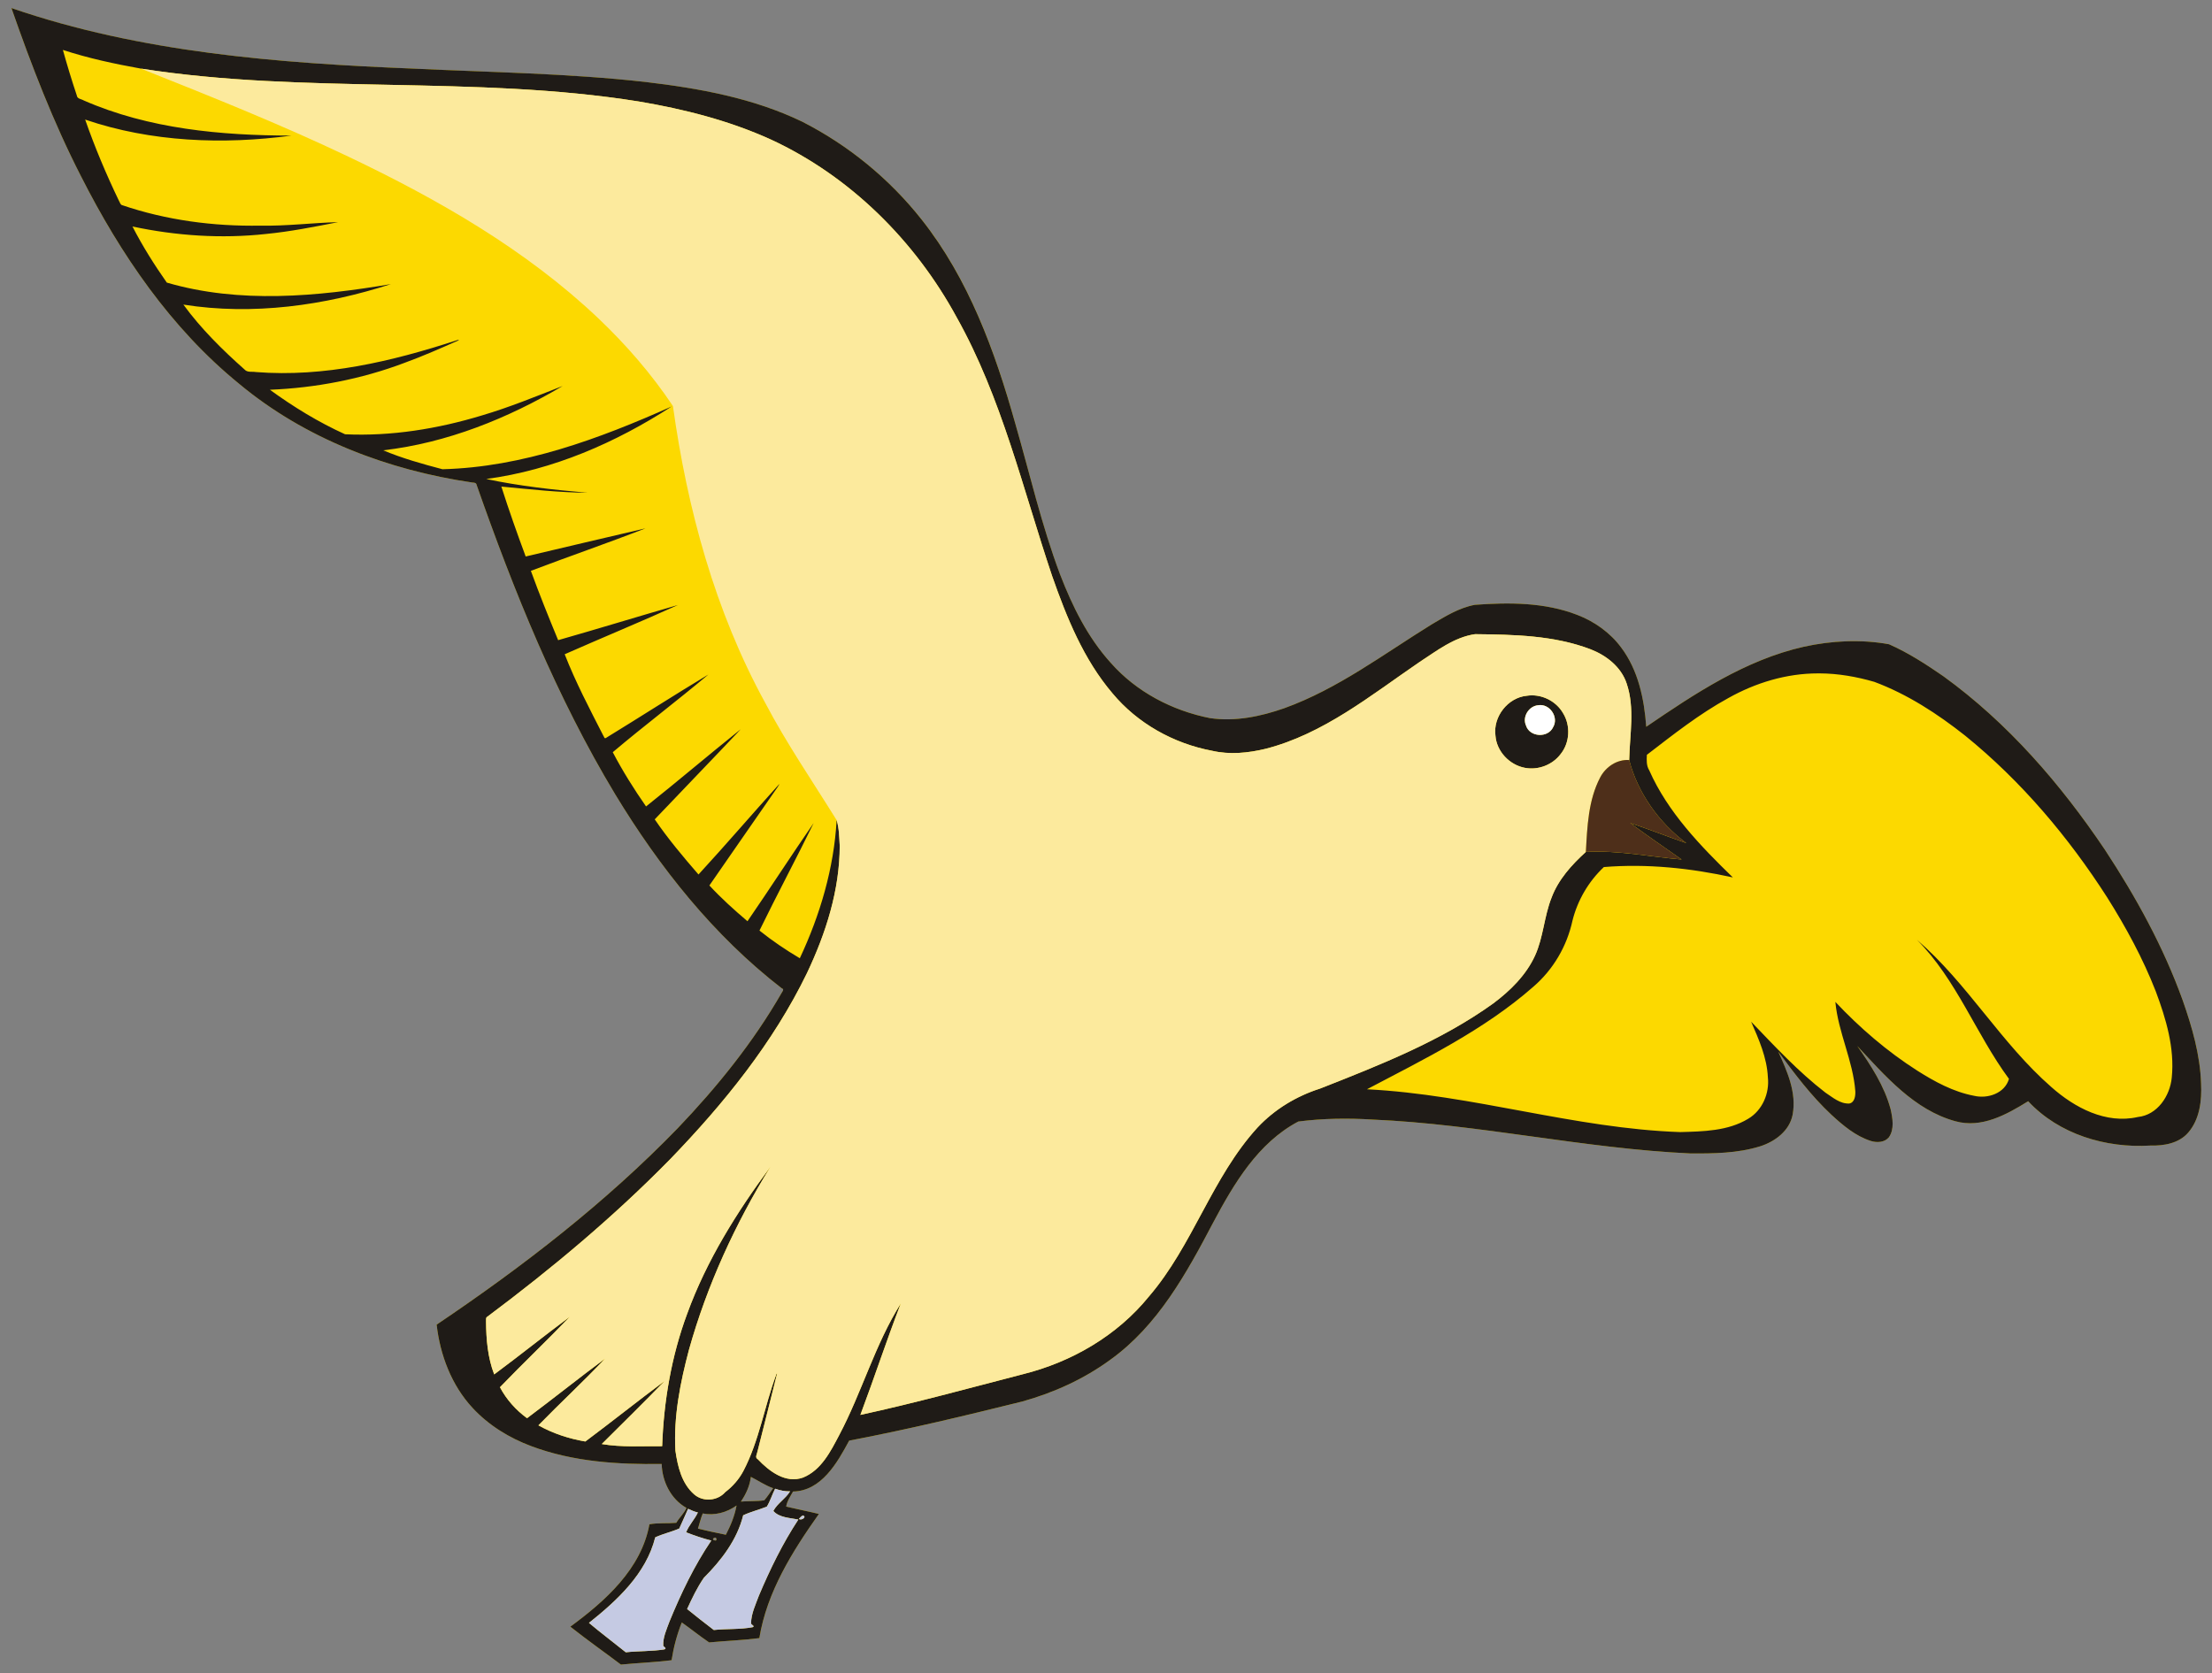
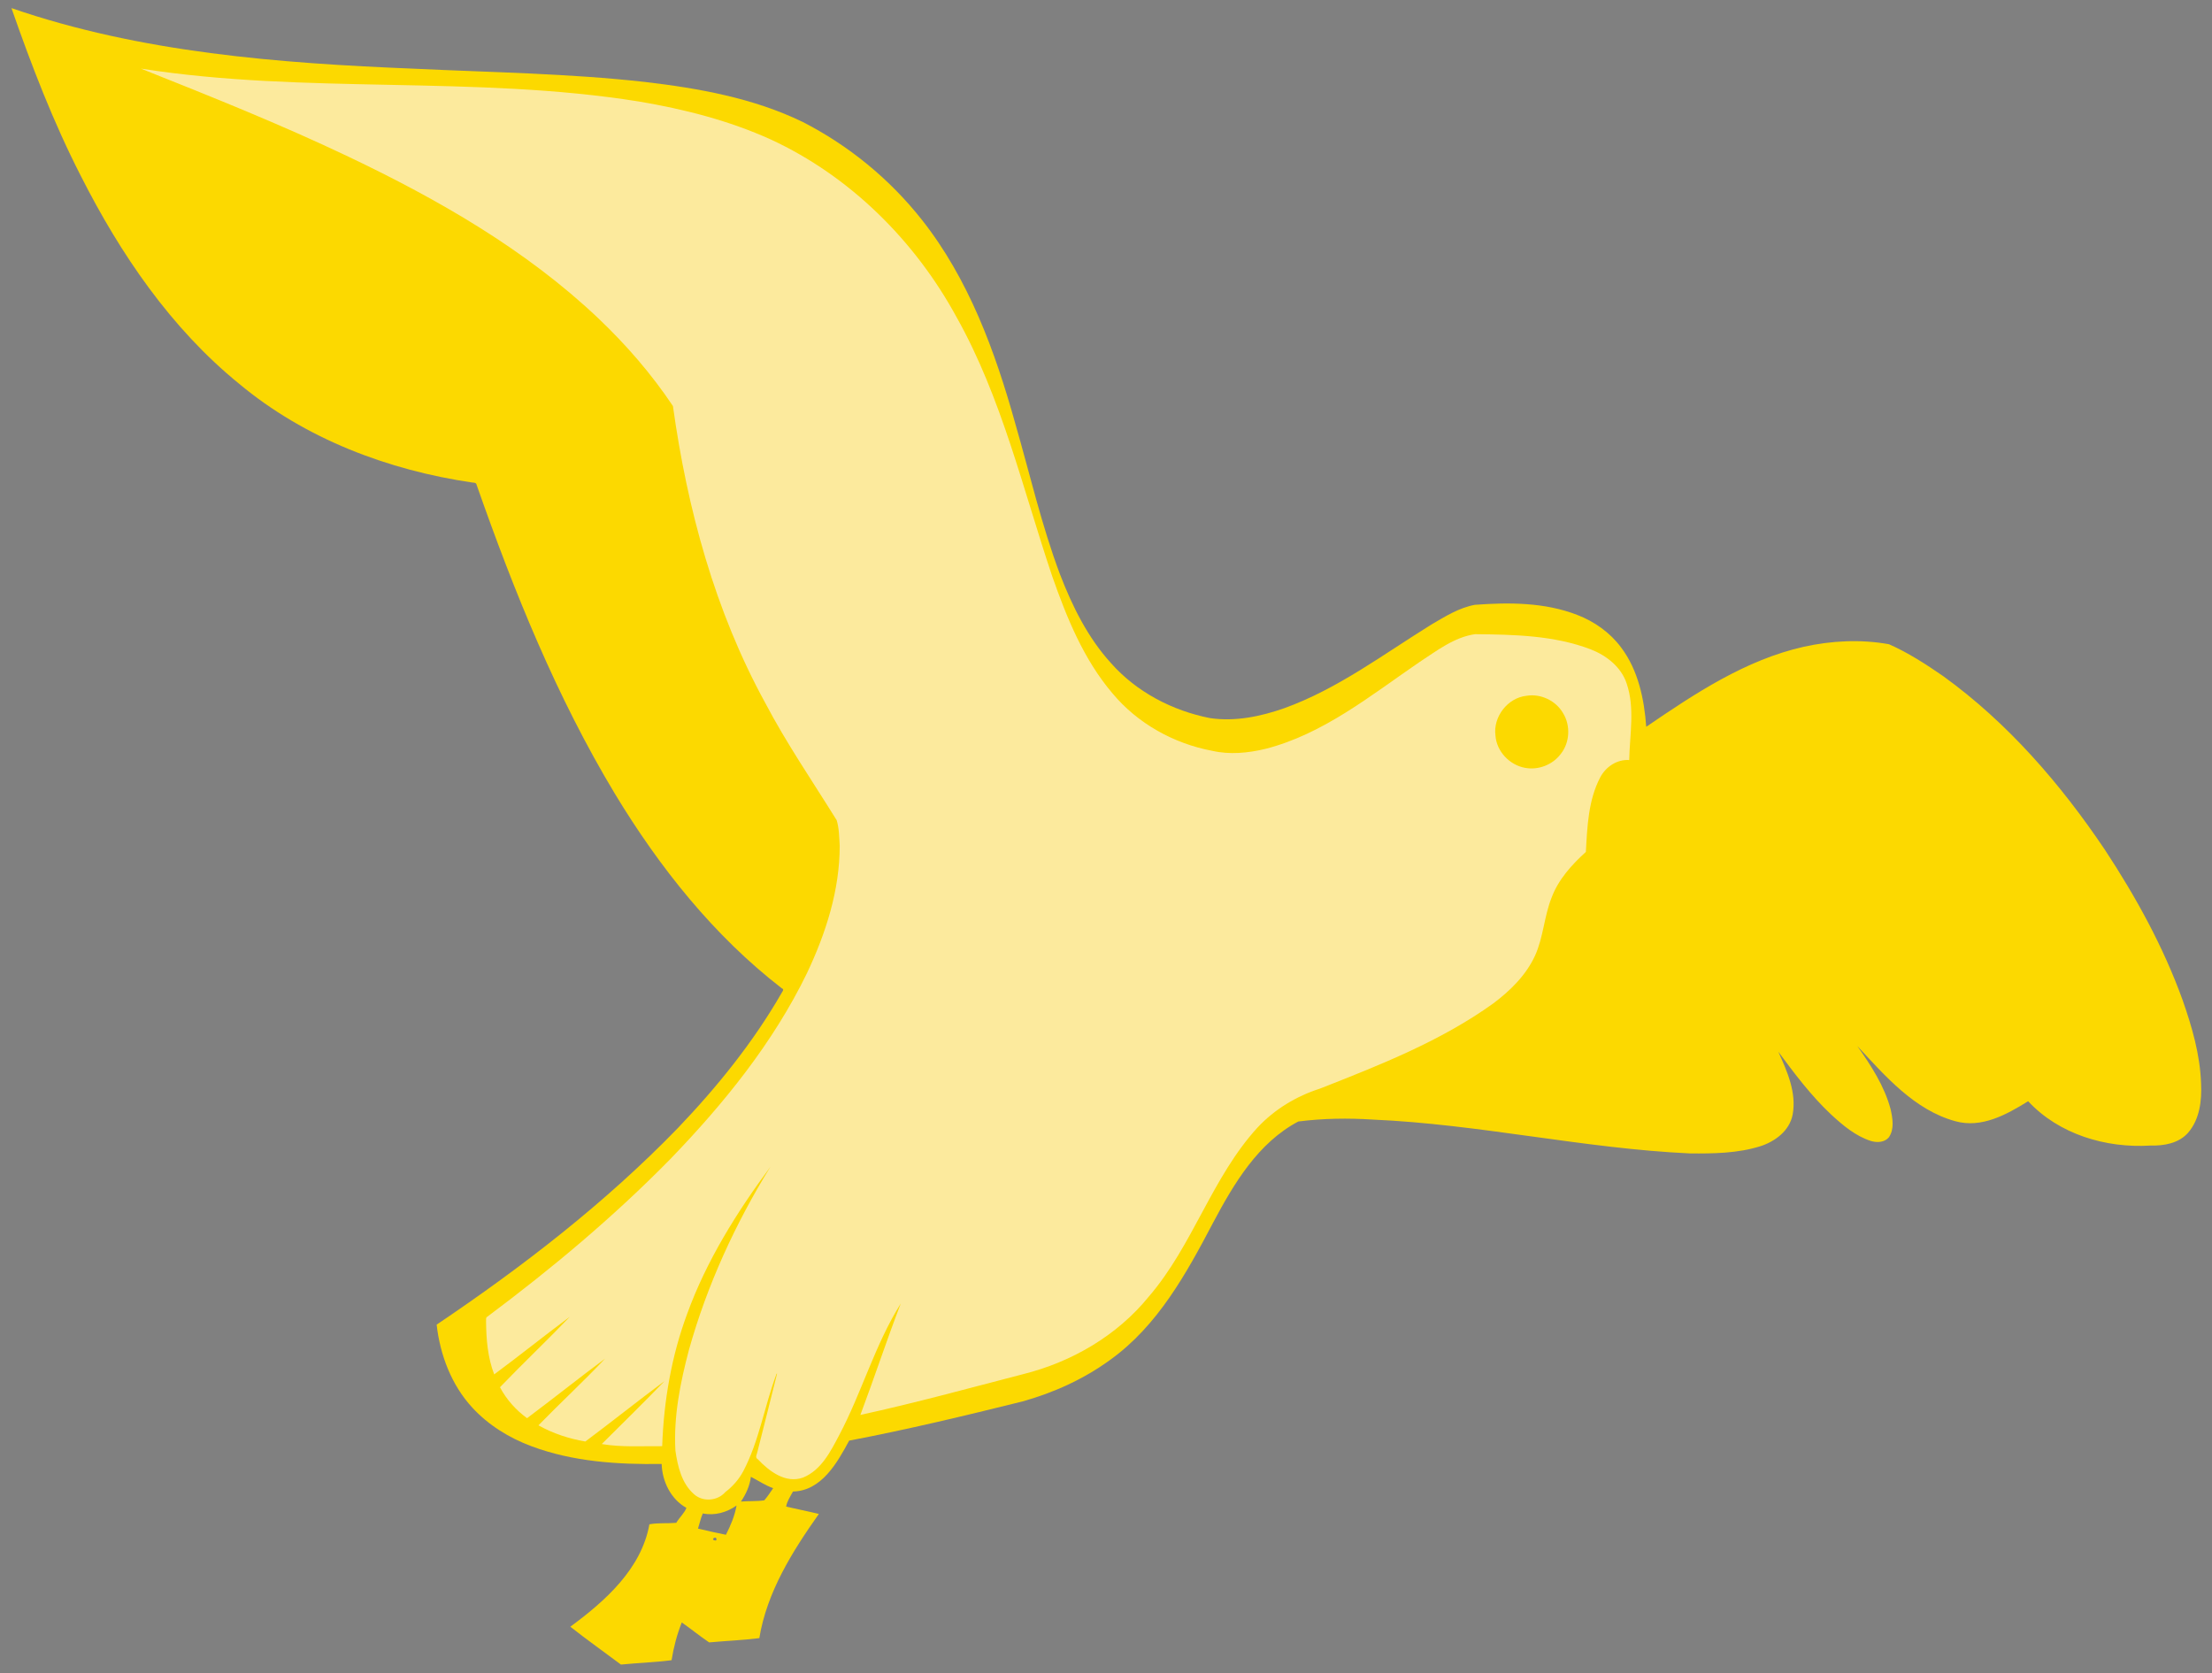
<svg xmlns="http://www.w3.org/2000/svg" id="svg2" height="3515pt" width="4646pt" version="1.1" viewBox="0 0 4646 3515">
  <rect x="0" y="0" width="4646" height="3515" fill="#808080" stroke="none" />
  <g id="g4178">
    <path id="rect4175" d="m24.05 16.991c41.95 120.23 87.81 239.52 145.95 353.01 82.92 163.6 188.74 319.36 332.03 435.97 138.62 115.66 312.94 181.72 490.3 207.66 3.38 0.16 7.99 0.351 8.63 4.511 78.58 224.16 168.1 445.96 290.98 649.92 93.17 153.84 207.2 297.52 350.16 408 5.78 1.89 1.179 6.69-0.391 9.65-59.69 103.81-135.49 197.55-218.05 283.95-151.98 156.83-325.71 291.02-506.54 412.81 7.19 63.61 31.089 126.94 74.989 174.42 33.83 36.76 77.401 63.549 124.04 80.959 87.08 32.63 181.42 38.67 273.57 37.27 1.1 36.72 19.2 73.949 52 92.309-4.34 11.26-15.06 20.511-21.27 31.341-18.59 1.67-38.539-0.321-56.459 3.139-16.85 93.76-93.06 161.34-166.1 215.09 34.59 27.36 70.959 52.97 106.31 79.52 35.35-3.46 71.37-4.62 106.35-9.15 4.27-27.11 11.3-53.82 21.45-79.32 19.4 13.6 37.799 28.68 57.459 41.93 34.93-3.24 71.331-4.64 105.39-8.98 15.91-96.99 69.471-182.19 125.04-260.87-22.8-5.58-45.881-10-68.711-15.38 1.89-11.46 8.941-21.67 14.391-31.72 59.84-1.24 92.93-60.399 117.98-106.89 122.03-23.23 242.88-52.241 363.43-82.141 66.12-18.4 129.67-47.229 185.21-87.809 99.73-71.73 160-181.7 215.89-288.1 43.58-81.88 94.11-167.41 178.78-212.28 51.74-6.64 104.34-7.359 156.41-4.039 223.71 9.64 443.32 60.88 666.93 71.12 49.08 0.34 99.35-0.24 146.67-15 31.36-9.97 61.859-32.551 68.339-66.611 8.54-46.44-11.54-90.98-30.25-132.27 34.25 46.34 69.202 92.971 111.49 132.53 24.451 22.49 50.78 44.74 82.91 55.1 12.69 3.9 28.662 3.379 37.831-7.511 12.06-17.29 8.019-39.89 3.79-59.13-13.1-48.89-41.27-92.001-70.09-132.89 58.54 62.91 119.73 134.41 205.92 158.06 55.22 15.43 107.73-13.89 153.03-41.95 64.85 69.69 163.36 98.84 256.56 93.12 28.52 0.73 60.11-4.61 79.68-27.27 24.15-28.11 28.721-67.4 26.97-103.07-1.98-60.21-18.96-118.76-38.77-175.27-40.33-111.82-98.02-216.65-163.26-315.75-92.95-138.21-203.89-266.6-339.44-364.58-36.3-25.06-73.599-49.291-114.04-67.141-59.18-10.61-120.39-7.589-178.96 5.331-122.4 27.54-228.82 98.349-330.89 168.09-4.23-58.43-16.821-118.91-52.761-166.61-23.19-31.29-56.239-54.671-92.489-68.511-68.13-26.42-142.99-26.369-214.8-21.069-33.13 6.16-62.271 24.429-90.911 41.239-100.7 62.31-196.74 135.31-309.15 175.86-49.76 17.5-103.22 28.609-156.02 20.869-79.17-15.57-154.58-54.879-208.28-115.74-48.62-53.49-81.039-119.23-106.84-186.17-38.95-103.55-63.54-211.65-94.25-317.76-42.2-151.17-97.7-302.89-196.2-427.42-67.5-85.43-153.6-156.01-250.6-205.47-103.08-49.9-217.4-70.39-330.31-83.67-161.11-18.06-323.38-20.149-485.16-27.889-284.92-11.52-574.24-33.68-845.68-127.23zm2624.1 2344.3c-1.156 1.153-2.303 2.317-3.441 3.491 1.137-1.174 2.283-2.337 3.439-3.491zm-1071 740.9c15.39 7.7 30.13 18.081 46.8 23.791-6.03 8.63-11.741 17.629-18.691 25.559-16.23 2.4-32.76 1.14-49.07 2.57 10.45-15.25 18.661-33.03 20.961-51.92zm-30.111 60.17c-3.78 21.58-12.39 42.07-22.35 61.48-19.6-3.8-39.27-8.369-58.65-12.939 3.33-10.6 5.75-21.63 10.07-31.87 24.72 5.21 50.7-2.07 70.93-16.67zm-44.894 67.406c3.404 0.1 4.097 7.827-0.716 5.884-4.42-0.47-5.3-3.821-0.9-5.411 0.589-0.348 1.129-0.488 1.616-0.473z" fill="#fcd900" />
-     <path id="path4" d="m30.062 21.238c52.438 150.29 109.76 299.4 182.44 441.26 103.65 204.5 235.92 399.2 415.04 545 173.27 144.5 391.16 227.1 612.86 259.5 4.2 0.2 10 0.5 10.8 5.7 98.2 280.2 210.1 557.4 363.7 812.4 116.5 192.3 259 371.9 437.7 510 7.2 2.3 1.5 8.3-0.5 12-74.6 129.8-169.3 247-272.5 355-190 196-407.2 363.8-633.2 516 9 79.5 38.9 158.7 93.7 218 42.3 46 96.8 79.5 155.1 101.2 108.8 40.8 226.8 48.4 342 46.6 1.3 45.9 24 92.4 65 115.4-5.5 14.1-18.9 25.6-26.6 39.2-23.3 2.1-48.2-0.4-70.6 3.9-21.1 117.2-116.3 201.7-207.6 268.8 43.2 34.2 88.7 66.3 132.8 99.5 44.2-4.4 89.3-5.8 133-11.5 5.3-33.9 14.1-67.3 26.8-99.1 24.2 17 47.2 35.8 71.8 52.4 43.7-4.1 89.2-5.8 131.8-11.3 19.8-121.2 86.8-227.7 156.3-326-28.5-7-57.4-12.5-85.9-19.3 2.3-14.3 11.2-27.1 18-39.6 74.8-1.6 116.1-75.5 147.4-133.6 152.6-29.1 303.6-65.3 454.3-102.7 82.7-23 162.1-59 231.5-109.8 124.7-89.6 200-227.1 269.9-360.1 54.5-102.3 117.6-209.3 223.5-265.3 64.6-8.3 130.4-9.2 195.5-5.1 279.6 12.1 554.1 76.1 833.7 88.9 61.3 0.4 124.1-0.3 183.3-18.7 39.2-12.5 77.3-40.7 85.4-83.3 10.7-58.1-14.4-113.7-37.8-165.3 42.8 57.9 86.5 116.2 139.4 165.6 30.5 28.1 63.4 56 103.6 68.9 15.9 4.9 35.8 4.2 47.3-9.4 15.1-21.6 10-49.8 4.7-73.9-16.4-61.1-51.6-115-87.6-166.1 73.2 78.6 149.7 168 257.4 197.6 69 19.3 134.7-17.4 191.3-52.5 81.1 87.1 204.2 123.6 320.7 116.4 35.7 0.9 75.1-5.7 99.6-34.1 30.2-35.1 35.9-84.2 33.7-128.8-2.5-75.3-23.7-148.5-48.5-219.1-50.4-139.8-122.5-270.8-204-394.7-116.2-172.7-254.9-333.2-424.3-455.7-45.4-31.3-92-61.6-142.6-83.9-73.9-13.3-150.5-9.5-223.7 6.6-153 34.5-286 123-413.6 210.1-5.3-73-21-148.6-65.9-208.2-29-39.1-70.3-68.4-115.6-85.7-85.2-33-178.8-32.9-268.5-26.3-41.5 7.7-77.9 30.5-113.7 51.6-125.9 77.8-245.9 169.1-386.4 219.8-62.2 21.9-129.1 35.7-195.1 26.1-98.9-19.5-193.2-68.6-260.3-144.7-60.8-66.9-101.3-149-133.5-232.7-48.7-129.4-79.5-264.6-117.9-397.2-53-189.12-122.3-378.78-245.5-534.44-84.3-106.78-192-195.01-313.2-256.84-128.9-62.37-271.7-87.98-412.9-104.58-201.4-22.58-404.2-25.19-606.4-34.86-356.19-14.4-717.84-42.1-1057.1-159.04zm135.1 109.87c66.78 21.87 135.68 36.59 204.72 49.03 432.88 67.9 874.52 17.04 1307.3 86.36 118.7 20.01 236.6 49.87 346.5 99.79 208.1 96.18 378.5 265.63 487.6 466.15 119.1 212.26 174 451.36 251.1 680.16 38.2 109.1 82.6 218.9 158.4 307.8 65.8 79.3 160.7 132 261.6 150.9 46.1 10.7 94.4 5.9 140-5.1 152.2-38.8 276.7-140.6 403.8-227.4 45.6-29.6 91.4-65.7 146.6-73.7 101.8 1.2 207.2 3 303.5 39.8 41.3 16.2 79.8 46.1 94.3 89.5 22.1 64.8 8.1 134.6 6.7 201.2 22.3 86 78.1 164.6 150.2 218.2-49.3-17-97.8-36.4-147.3-52.7 44 33 89.9 63.8 134.9 95.7-83-7.1-167.7-24.7-251.5-19.9-37.2 33.9-72.3 72.4-90.2 120.3-19.5 49.1-21.2 103.5-43.2 151.8-23.4 51.4-64.8 92.1-109.5 125.5-138 99.3-297.7 161.9-454.9 223.8-62.2 19.8-119.4 54.3-164.1 102.1-119.9 131.2-169.6 309.2-285.1 443.7-83.4 102.9-203.1 172.3-330.9 204.1-142 36.7-283.5 75.8-426.8 106.9 36.4-97.1 68.8-195.8 106.1-292.6-68 108.1-102.1 233.3-161.8 345.7-22.4 42.8-47.1 92-94.8 111.4-45.9 16.5-89-16.6-118.8-48-8.6-4.6-1.8-13.7-0.9-20.4 16.9-68 34.7-135.8 51.3-203.8 0.4-2.8-2.1 0.8-2.1 1.9-31.1 83.6-44.5 173.9-86.4 253.4-11.5 21.7-27.9 40.3-47.4 55.1-20.1 23.3-58.4 26.4-81.6 6-32.8-28.5-43.3-73.5-49.2-114.6-5.1-89.8 12.7-179 35.6-265.3 47.4-169.2 121.5-330.7 213.7-480-87.9 118.4-167.6 245.9-218.4 385.3-41.3 111.3-61.6 229.7-65.8 348.1-52.6-0.5-106.7 3.3-158.5-5.7 55.2-54.9 110.9-109.6 165-165.5-69.9 52-138.3 106.7-208.1 158.8-42.9-7.3-85.3-21-123.2-42.4 57.6-59.1 118.3-115.2 175-175.2-68.9 51.2-136.1 105-204.9 156.5-29.3-21.4-54.1-49.2-71.1-81.3 60-62.4 123.5-122.5 183.5-185.2-66.8 49.6-131.8 102-198.6 151.5-17-44.1-21.1-92-21.4-138.8 0.4-4.1-1.3-10.6 3.6-12.8 169.3-126.6 332-262.7 480-413.7 140.6-145.6 270.3-305.5 359-488.5 49.6-104.6 86-218 86-334.6-1.5-22.3-1.5-45.2-8.1-66.8-7.1 125.8-43.3 248.7-96.7 362.5-36.8-21.8-72.5-45.9-105.9-72.7 46-94.4 96-187.7 142.2-282.2-58.8 85-115 172.4-173.7 257.7-34.8-29.6-69-60.3-100-93.9 59.7-86.9 120.4-173.1 180.2-259.9-0.9 0.3 6.2-8.6 2.2-5.2-70.8 78.3-139.6 158.7-211 236.3-40.4-46.6-80.2-93.9-114.9-144.8 75.1-79.1 151.1-157.4 225.8-236.6-83.5 66.7-164.9 136.2-248.6 202.7-31.7-45.4-61.6-93.2-87.4-142.4 81.9-69.3 168.8-134.8 251.1-204-90.5 54.4-179.4 111.7-269.4 166.8-4 2.4-4.8-4.8-6.7-6.7-35.8-70-72.7-140.2-101.2-213.3 98.8-43.6 199.3-85.1 297.3-129.3-105 30.2-209.4 62.4-314.5 92.3-24.9-60.3-49.3-120.7-71.6-182 99.8-38 202.2-73.1 300.9-111.6-104.9 24.2-209.6 49.3-314.5 73.9-22.6-60.7-44.2-122-63.9-183.6 75 7.1 152.3 15.8 226.3 16.2-88.6-7.5-180.7-17.8-266-36.1 174.8-23.2 340-95.2 486.9-190.4-190.3 84.9-391.1 159.4-601.8 164.8-52.4-13.8-106.4-28.9-155.5-49.7 167.5-19.4 327-83.7 471.1-168.9-69.9 27.3-139.5 55.9-211.6 77.2-116.2 35.3-238.1 55.2-359.66 49.6-69.75-31.6-135.54-71.9-197.4-116.9 119.47-4.8 239.59-27.75 352.06-70.16 48.9-17.81 96.5-38.7 143.9-59.92-0.2-2.18-4.9 0.48-6.8 0.61-169.3 55.17-346.67 97.15-526.06 82.97-9.6-1.81-22.31 1.84-29.63-6.65-58.41-51.77-114.61-107.4-160.65-170.44 182.63 28.93 370.73 2.41 544.84-53.77-193.99 32.6-396.88 51.9-588.33-3.97-33.05-47.05-63.91-96.13-90.17-147.29 114.84 24.36 233.5 32.44 350.34 19.6 63.78-6.23 126.72-18.72 189.55-31.03-67.27 1.7-135.95 10.57-203.93 9.15-122.99 2.14-246.87-14.23-363.54-53.9-4.65-1.55-5.26-7.51-7.81-11.09-33.39-69.47-63.48-140.7-88.8-213.5 173.14 59.19 363.05 66.1 541.29 42.09-184.55-0.34-374.05-17.5-544.96-92.29-6.3-3.93-17.24-3.85-18.26-13.1-13.23-39.52-25.42-79.42-36.52-119.6zm4612.2 1637c48.6 0.2 96.9 8.7 143.5 22.2 87.2 32.5 166 83.9 238.7 141.4 147 119.2 270.8 265.6 372.8 424.7 49.3 78.3 93.7 160 127.4 246.3 27 72.1 50 149 42.1 226.8-4.6 48.1-37.7 98.1-89 103.4-84 19.2-166.1-24.4-227.1-78.6-132.2-115.3-220.4-272.6-353.1-386.9 104.4 104.9 155 247.6 241.8 365.4-11 38.1-55.9 52.9-91.7 44.4-54-10.2-103.1-36.9-149-66-79-50.3-152.1-113.4-215.1-180.5 7.4 80.1 46.4 154.1 52.4 234.6 0.5 11.9-1.5 29.3-15.7 32.2-24.4 1.3-43.9-16.3-62.9-28.7-71.4-55.1-132.8-121.4-195-186.2 20.3 46.5 41.6 94.4 44 145.9 4.7 42.1-14.5 87.1-51.6 109-53.2 32.4-118.1 33.3-178.5 35-277.6-9.3-545.4-98.6-822.5-112.4 150.3-79.2 307.7-155.7 436.9-269.3 52.2-45 88.1-106.3 102.7-173.6 13.4-53.5 42.3-102.9 82.4-140.6 113.5-9.2 227.7 2.8 338.6 27.2-84.5-82.2-170.8-170.9-219.5-281.2-7.6-12.2-7-26.8-6.2-40.7 68.9-52.9 137.4-107.3 214-149.1 71.5-40.1 152.5-64.7 234.9-64.7h4.7zm-755.1 57.7c-4.7 0-9.4 0.3-14.1 1.1-49.6 4.9-88.6 55.2-82 104.4 2.9 41.6 37 77.4 77.7 84.9 34.7 6.5 72.4-8 93.5-36.3 24.2-30 26.5-74.7 6.3-107.4-16.4-28.5-48.7-46.7-81.4-46.7zm21.6 25.4c27.5-0.1 48.3 33.4 33.9 57.9-13.4 29.3-61.7 26.8-71.4-4.3-10.1-22.9 7.4-50.8 31.9-53.1 1.9-0.3 3.8-0.5 5.6-0.5zm-2072.5 2026.6c19.3 9.6 37.7 22.6 58.5 29.7-7.5 10.8-14.7 22-23.3 31.9-20.3 3-41 1.5-61.4 3.3 13.1-19.1 23.4-41.3 26.2-64.9zm63.6 31.1c12.6 4.4 25.9 7.4 39.4 6.8-11.6 19.3-33.5 31.6-44 51.6 15.6 17.9 44.6 18.2 65.7 22.5-41.3 62.7-74.5 130.9-103.7 200.1-8.5 23.3-20 46.5-20.5 71.8-0.8 4.9 11.7 7.4 4.3 10.8-33.6 6.4-68.2 3.7-102.1 7.4-23.6-17.7-47-36.5-70.1-55.1 12.9-28.1 26.3-56.4 43.9-81.9 45.9-46 87.5-100 103.3-164.2 19.6-9.3 41.8-14.5 62.1-22.8 9-14.8 13.9-31.6 21.7-47zm-101.2 44.1c-4.7 26.9-15.5 52.6-28 76.8-24.5-4.7-49-10.4-73.3-16.1 4.2-13.3 7.2-27.1 12.6-39.9 30.9 6.5 63.4-2.6 88.7-20.8zm-127.3 8.6c8.4 3.8 16.6 7.8 25.8 9.6-8.3 18.2-23.9 33.7-30.8 52.2 21.5 8.4 44.1 16.1 66 21.6-44.8 66.1-79.5 138.9-109.8 212.7-7.5 20.7-17.6 41.5-16.3 64 2.3 2.9 10.1 6.2 3 9.1-33.4 5.4-67.7 3.9-101.4 7.6-32-25.8-65.6-50.9-96.7-77.2 73.8-58.7 150.2-129.1 174-224.6 20.2-9.4 42.6-14.2 63.1-23.2 8.1-17.1 15.2-34.6 23.1-51.8zm301.4 17.5c11.5 3.4-3.6 14.5-10.6 9 3.3-3.3 6.3-7.1 10.6-9zm-230.2 58.1c4.2 0.2 5.1 9.8-0.9 7.4-5.5-0.6-6.6-4.8-1.1-6.8 0.7-0.4 1.4-0.6 2-0.6z" transform="scale(.8)" fill="#1f1b17" />
    <path id="path8" fill="#fcea9d" d="m295.9 144.11c346.31 54.32 699.66 13.63 1045.9 69.09 94.9 16.01 189.2 39.9 277.2 79.83 166.4 76.95 302.7 212.51 390 372.92 95.3 169.82 139.2 361.05 200.9 544.15 30.6 87.3 66.1 175.1 126.7 246.3 52.7 63.3 128.6 105.5 209.3 120.7 36.9 8.5 75.5 4.7 112.1-4.1 121.7-31.1 221.3-112.5 323-182 36.4-23.7 73.1-52.6 117.2-58.9 81.4 0.9 165.8 2.4 242.9 31.9 33 12.9 63.8 36.8 75.4 71.5 17.7 51.8 6.5 107.7 5.4 161-25.7-1.7-49.3 14.3-60.9 36.5-25.1 47.8-27.2 103.8-30.1 156.5-29.8 27.1-57.9 58-72.1 96.3-15.6 39.2-17.1 82.8-34.6 121.4-18.8 41.1-51.9 73.6-87.6 100.4-110.4 79.4-238.2 129.5-364 179-49.7 15.9-95.5 43.5-131.3 81.8-95.9 104.8-135.6 247.2-228.1 354.8-66.7 82.4-162.4 137.9-264.6 163.4-113.6 29.4-226.8 60.6-341.5 85.5 29.2-77.7 55.1-156.7 84.9-234.1-54.4 86.5-81.7 186.6-129.4 276.6-18 34.2-37.7 73.6-75.9 89.1-36.7 13.2-71.2-13.3-95-38.4-6.9-3.7-1.5-11-0.7-16.4 13.5-54.3 27.7-108.6 41-163 0.3-2.2-1.7 0.7-1.6 1.5-25 66.9-35.7 139.1-69.2 202.8-9.2 17.3-22.3 32.2-37.9 44.1-16.1 18.6-46.7 21.1-65.3 4.7-26.3-22.8-34.6-58.7-39.4-91.7-4.1-71.8 10.2-143.1 28.5-212.2 37.9-135.4 97.2-264.5 170.9-384-70.2 94.8-134 196.7-174.6 308.3-33.1 89-49.3 183.7-52.6 278.4-42.2-0.4-85.4 2.6-126.9-4.5 44.2-43.9 88.7-87.7 132-132.4-55.9 41.6-110.6 85.3-166.5 127.1-34.3-5.9-68.2-16.9-98.5-34 46-47.2 94.7-92.2 140-140.1-55.2 40.9-108.9 84-163.9 125.1-23.5-17.1-43.3-39.3-56.9-65 48-50 98.8-98 146.8-148.1-53.4 39.6-105.4 81.5-158.9 121.1-13.6-35.2-16.8-73.6-17.1-111 0.3-3.3-1.1-8.5 2.8-10.3 135.5-101.2 265.6-210.1 384.1-330.9 112.5-116.5 216.2-244.4 287.2-390.8 39.6-83.7 68.8-174.4 68.7-267.7-1.2-17.8-1.1-36.1-6.4-53.4-50.7-81.8-105.5-161.5-150.3-246.9-105.3-192.3-163.5-406.8-193.6-623.05-44.9-67.26-98.3-128.81-156.9-184.49-152.2-144.24-336.32-249.61-524.62-339.34-142.59-67.94-289.33-126.59-435.98-185.01m2910.7 1317.4c-39.7 3.9-70.9 44.1-65.6 83.5 2.3 33.3 29.6 62 62.1 67.9 27.7 5.3 57.9-6.3 74.9-29 19.3-24 21.1-59.8 5-85.9-15-26.1-46.6-41.3-76.4-36.5z" />
-     <path id="path14" fill="#fff" d="m3230.6 1481.4c24.2-4.1 43.9 24.9 31.6 45.9-10.6 23.4-49.4 21.5-57.1-3.4-8.1-18.3 6-40.7 25.5-42.5z" />
-     <path id="path16" fill="#4e2f1a" d="m3421.9 1596.5c17.8 68.7 62.5 131.7 120.1 174.5-39.4-13.6-78.3-29.1-117.9-42.2 35.2 26.5 72 51.1 107.9 76.6-66.3-5.7-134.1-19.7-201.1-15.9 2.9-52.7 5-108.7 30.1-156.5 11.6-22.2 35.2-38.2 60.9-36.5z" />
-     <path id="path18" d="m2035 3908.9c-7.8 15.4-12.7 32.2-21.7 47-20.3 8.3-42.5 13.5-62.1 22.8-15.8 64.2-57.4 118.2-103.3 164.2-17.6 25.5-31 53.8-43.9 81.9 23.1 18.6 46.5 37.4 70.1 55.1 33.9-3.7 68.5-1 102.1-7.4 7.4-3.4-5.1-5.9-4.3-10.8 0.5-25.3 12-48.5 20.5-71.8 29.2-69.2 62.4-137.4 103.7-200.1-21.1-4.3-50.1-4.6-65.7-22.5 10.5-20 32.4-32.3 44-51.6-13.5 0.6-26.8-2.4-39.4-6.8zm-228.5 52.7c-7.9 17.2-15 34.7-23.1 51.8-20.5 9-42.9 13.8-63.1 23.2-23.8 95.5-100.2 165.9-174 224.6 31.1 26.3 64.7 51.4 96.7 77.2 33.7-3.7 68-2.2 101.4-7.6 7.1-2.9-0.7-6.2-3-9.1-1.3-22.5 8.8-43.3 16.3-64 30.3-73.8 65-146.6 109.8-212.7-21.9-5.5-44.5-13.2-66-21.6 6.9-18.5 22.5-34 30.8-52.2-9.2-1.8-17.4-5.8-25.8-9.6zm301.4 17.5c-4.3 1.9-7.3 5.7-10.6 9 7 5.5 22.1-5.6 10.6-9z" transform="scale(.8)" fill="#c5cae3" />
  </g>
</svg>